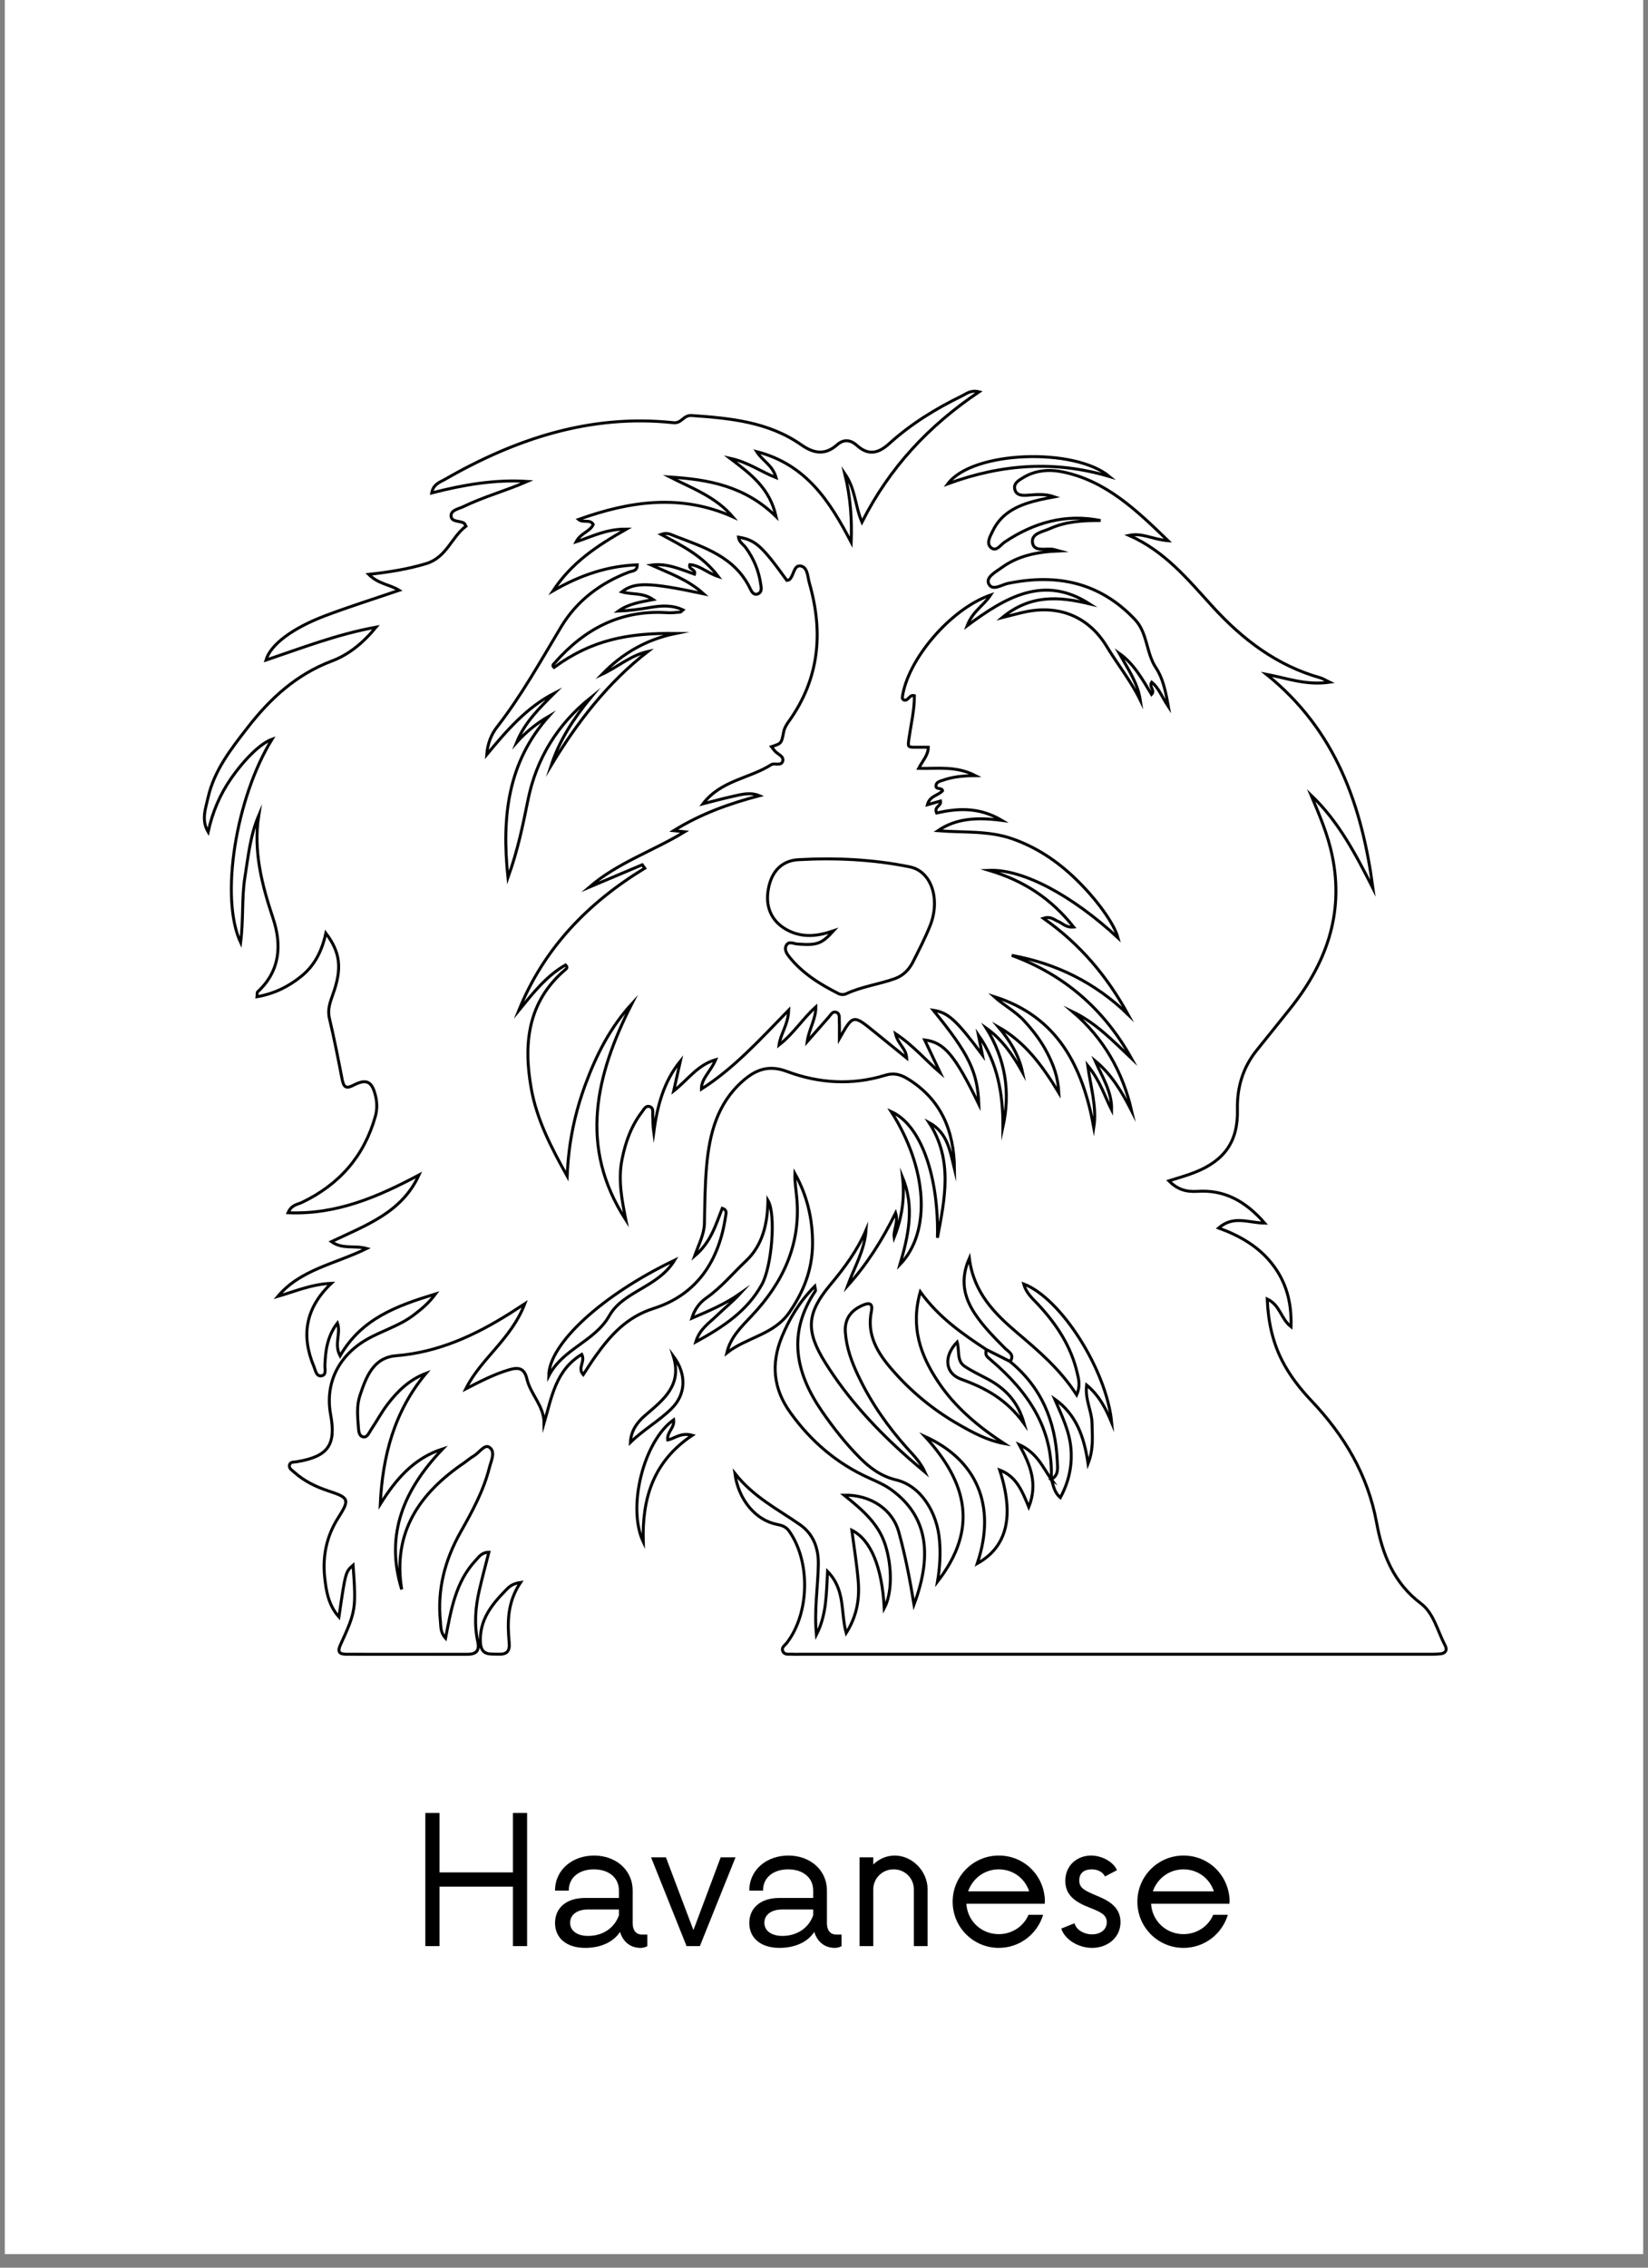
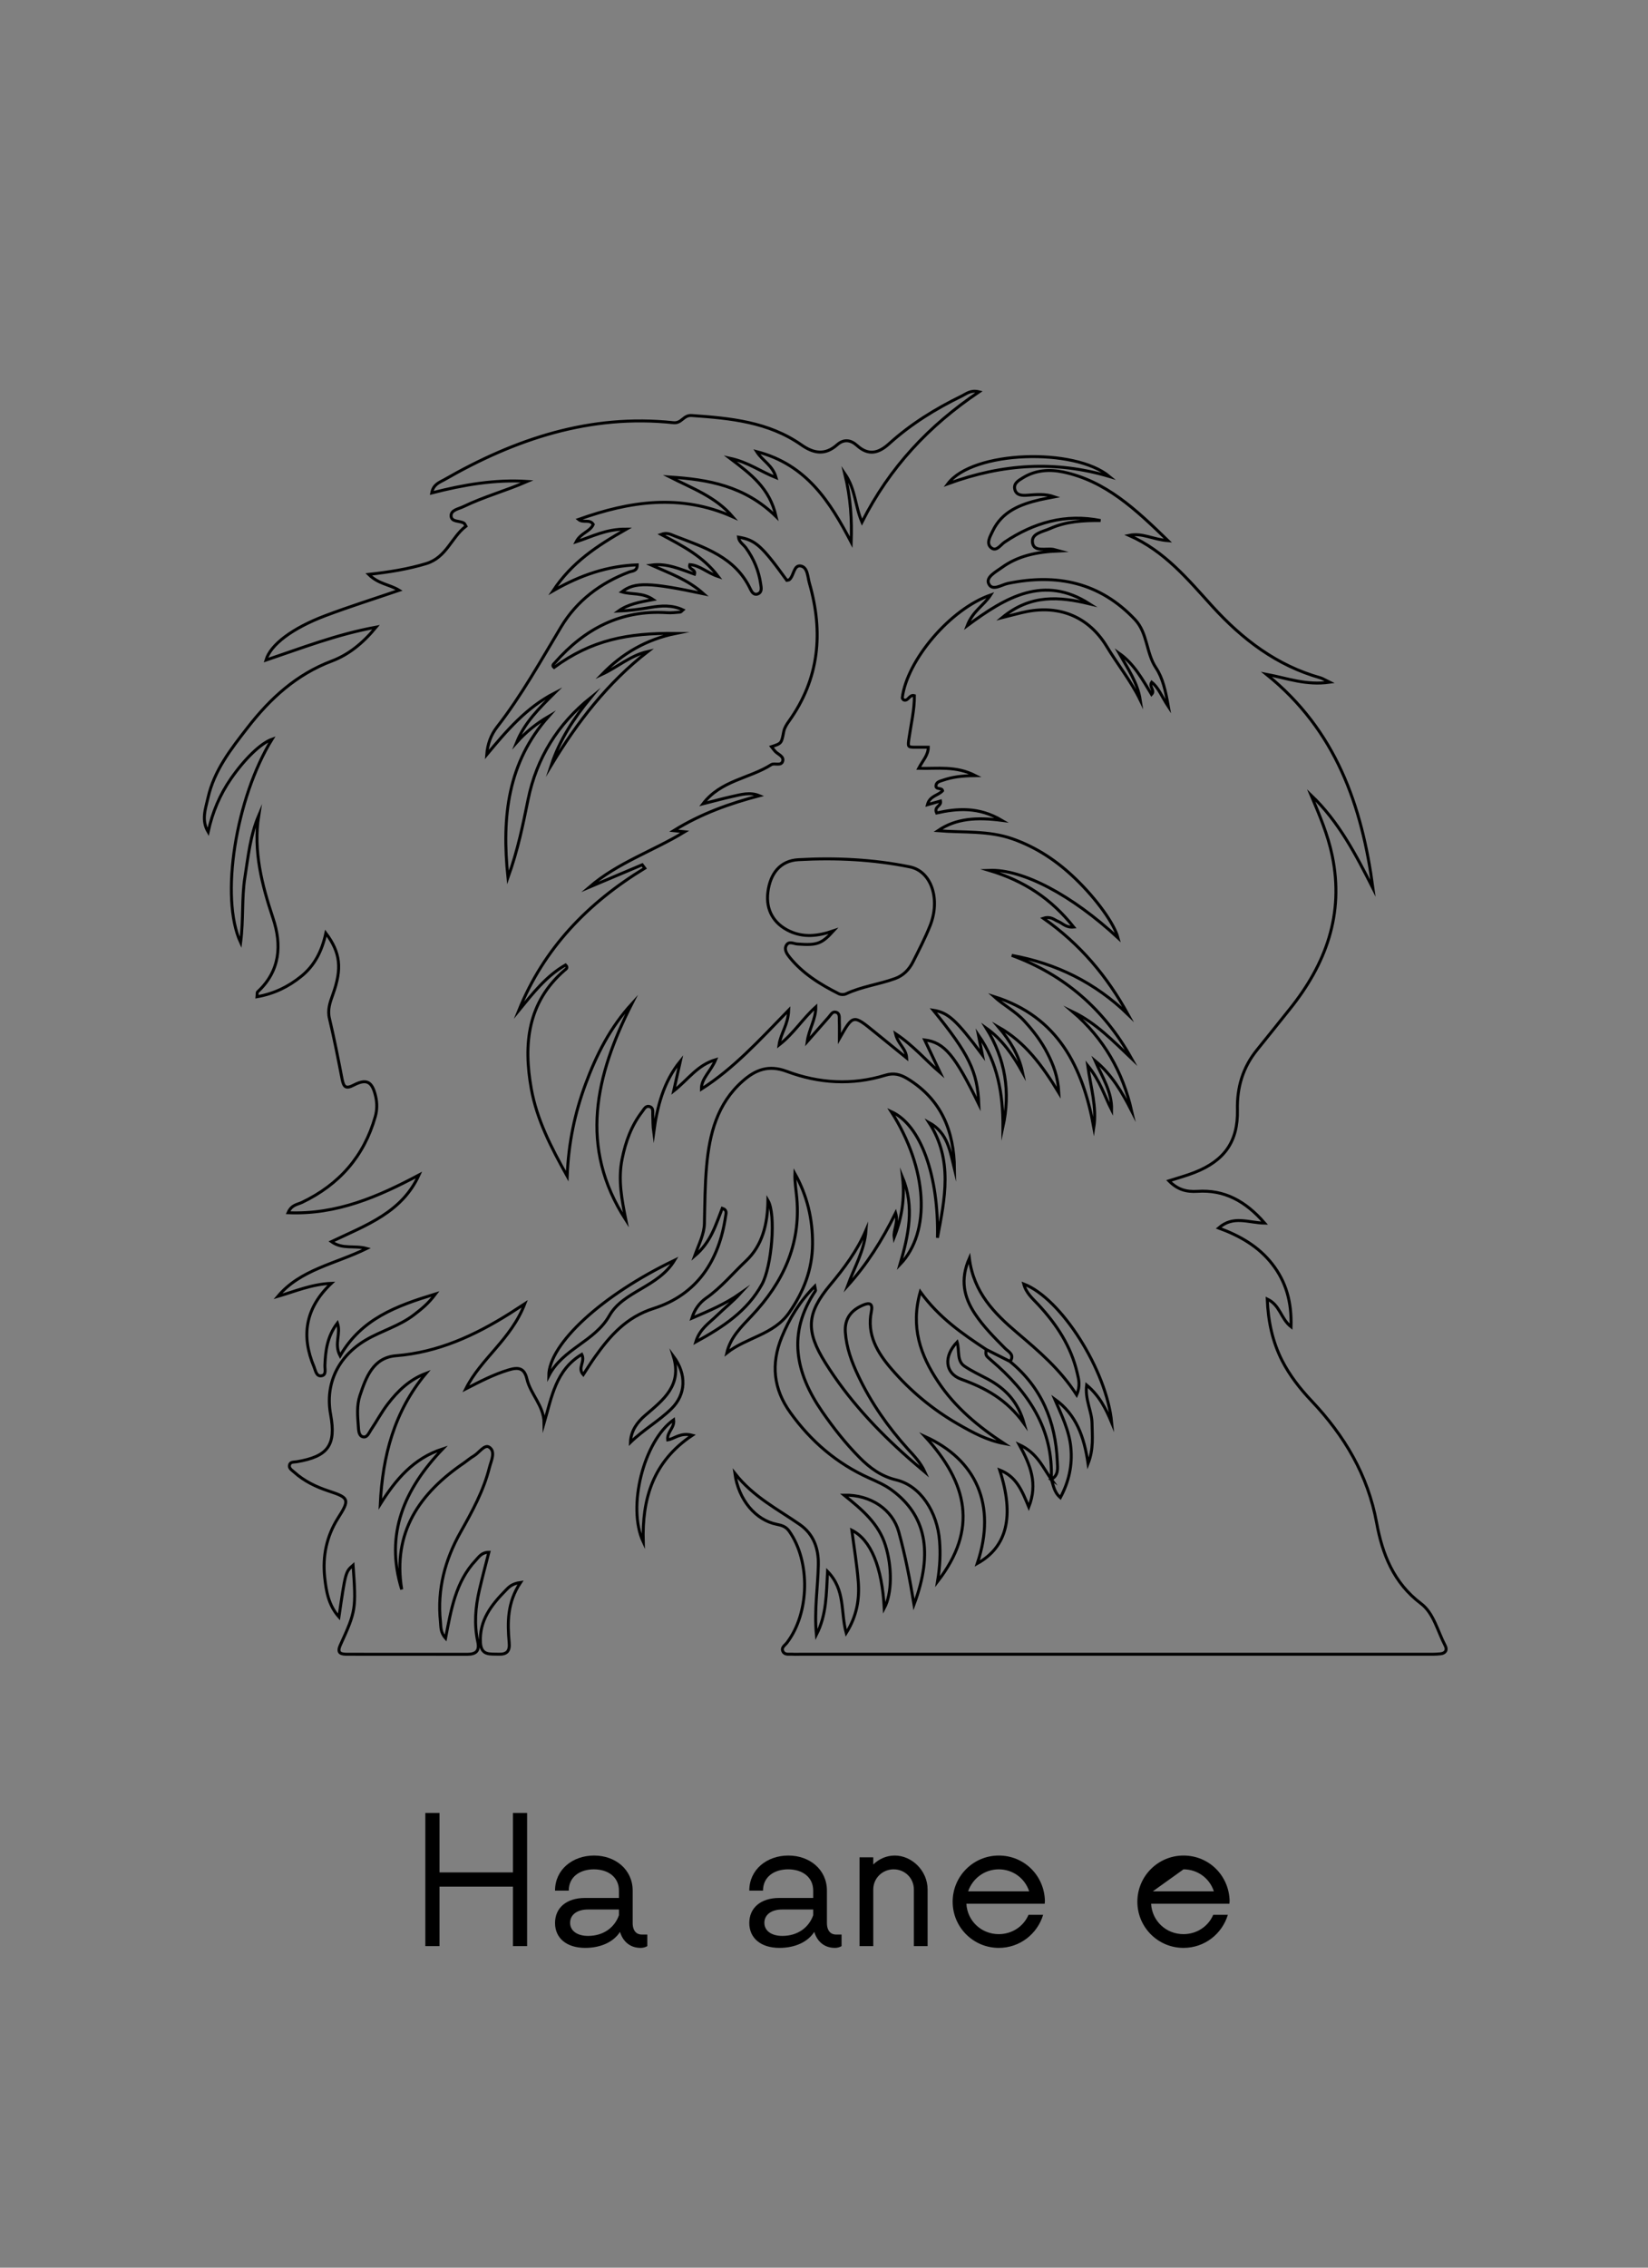
<svg xmlns="http://www.w3.org/2000/svg" width="160" zoomAndPan="magnify" viewBox="0 0 120 165" height="220" preserveAspectRatio="xMidYMid meet" version="1.0">
  <rect x="0" y="0" width="120" height="165" fill="#808080" stroke="none" />
  <defs>
    <g />
    <clipPath id="055c8983fe">
-       <path d="M 0.363 0 L 119.637 0 L 119.637 164.008 L 0.363 164.008 Z M 0.363 0 " clip-rule="nonzero" />
-     </clipPath>
+       </clipPath>
    <clipPath id="13385ded27">
      <path d="M 14.602 28.262 L 105.551 28.262 L 105.551 120.703 L 14.602 120.703 Z M 14.602 28.262 " clip-rule="nonzero" />
    </clipPath>
  </defs>
  <g clip-path="url(#055c8983fe)">
-     <path fill="#ffffff" d="M 0.363 0 L 119.637 0 L 119.637 164.008 L 0.363 164.008 Z M 0.363 0 " fill-opacity="1" fill-rule="nonzero" />
    <path fill="#ffffff" d="M 0.363 0 L 119.637 0 L 119.637 164.008 L 0.363 164.008 Z M 0.363 0 " fill-opacity="1" fill-rule="nonzero" />
  </g>
  <g fill="#000000" fill-opacity="1">
    <g transform="translate(29.791, 141.603)">
      <g>
        <path d="M 7.559 -9.688 L 7.559 -5.363 L 2.211 -5.363 L 2.211 -9.688 L 1.18 -9.688 L 1.18 0 L 2.211 0 L 2.211 -4.328 L 7.559 -4.328 L 7.559 0 L 8.59 0 L 8.59 -9.688 Z M 7.559 -9.688 " />
      </g>
    </g>
  </g>
  <g fill="#000000" fill-opacity="1">
    <g transform="translate(39.56, 141.603)">
      <g>
        <path d="M 7.172 -0.84 C 6.816 -0.84 6.508 -1.082 6.508 -1.68 L 6.508 -4.039 C 6.508 -5.57 5.25 -6.59 3.699 -6.59 C 2.133 -6.59 0.855 -5.57 0.855 -4.039 L 1.855 -4.039 C 1.855 -5.039 2.664 -5.586 3.684 -5.586 C 4.699 -5.586 5.508 -5.039 5.508 -4.039 L 5.508 -3.504 L 3.035 -3.504 C 1.695 -3.504 0.855 -2.793 0.855 -1.68 C 0.855 -0.582 1.695 0.129 3.051 0.129 C 4.199 0.129 5.121 -0.309 5.586 -1.035 C 5.797 -0.34 6.312 0.129 7.09 0.129 C 7.266 0.129 7.445 0.082 7.574 0 L 7.574 -0.84 Z M 3.262 -0.742 C 2.473 -0.742 1.953 -1.113 1.953 -1.695 C 1.953 -2.277 2.453 -2.664 3.246 -2.664 L 5.508 -2.664 L 5.508 -2.246 C 5.184 -1.324 4.344 -0.742 3.262 -0.742 Z M 3.262 -0.742 " />
      </g>
    </g>
  </g>
  <g fill="#000000" fill-opacity="1">
    <g transform="translate(47.262, 141.603)">
      <g>
-         <path d="M 5.215 -6.461 L 3.23 -1.164 L 1.227 -6.461 L 0.145 -6.461 L 2.73 0 L 3.699 0 L 6.297 -6.461 Z M 5.215 -6.461 " />
-       </g>
+         </g>
    </g>
  </g>
  <g fill="#000000" fill-opacity="1">
    <g transform="translate(53.705, 141.603)">
      <g>
        <path d="M 7.172 -0.84 C 6.816 -0.84 6.508 -1.082 6.508 -1.68 L 6.508 -4.039 C 6.508 -5.57 5.25 -6.59 3.699 -6.59 C 2.133 -6.59 0.855 -5.57 0.855 -4.039 L 1.855 -4.039 C 1.855 -5.039 2.664 -5.586 3.684 -5.586 C 4.699 -5.586 5.508 -5.039 5.508 -4.039 L 5.508 -3.504 L 3.035 -3.504 C 1.695 -3.504 0.855 -2.793 0.855 -1.68 C 0.855 -0.582 1.695 0.129 3.051 0.129 C 4.199 0.129 5.121 -0.309 5.586 -1.035 C 5.797 -0.34 6.312 0.129 7.09 0.129 C 7.266 0.129 7.445 0.082 7.574 0 L 7.574 -0.84 Z M 3.262 -0.742 C 2.473 -0.742 1.953 -1.113 1.953 -1.695 C 1.953 -2.277 2.453 -2.664 3.246 -2.664 L 5.508 -2.664 L 5.508 -2.246 C 5.184 -1.324 4.344 -0.742 3.262 -0.742 Z M 3.262 -0.742 " />
      </g>
    </g>
  </g>
  <g fill="#000000" fill-opacity="1">
    <g transform="translate(61.407, 141.603)">
      <g>
        <path d="M 3.746 -6.59 C 3.148 -6.59 2.602 -6.348 2.18 -5.941 L 2.18 -6.461 L 1.18 -6.461 L 1.18 0 L 2.18 0 L 2.18 -4.117 C 2.18 -4.941 2.844 -5.586 3.664 -5.586 C 4.488 -5.586 5.137 -4.941 5.137 -4.117 L 5.137 0 L 6.137 0 L 6.137 -4.117 C 6.137 -5.492 4.988 -6.59 3.746 -6.59 Z M 3.746 -6.59 " />
      </g>
    </g>
  </g>
  <g fill="#000000" fill-opacity="1">
    <g transform="translate(68.641, 141.603)">
      <g>
        <path d="M 7.445 -3.293 C 7.395 -5.152 5.926 -6.59 4.086 -6.59 C 2.23 -6.59 0.727 -5.086 0.727 -3.23 C 0.727 -1.371 2.23 0.129 4.086 0.129 C 5.621 0.129 6.895 -0.887 7.316 -2.277 L 6.25 -2.277 C 5.895 -1.438 5.055 -0.871 4.086 -0.871 C 2.809 -0.871 1.793 -1.84 1.727 -3.086 L 7.43 -3.086 Z M 4.086 -5.586 C 5.121 -5.586 5.992 -4.926 6.297 -3.988 L 1.855 -3.988 C 2.18 -4.926 3.051 -5.586 4.086 -5.586 Z M 4.086 -5.586 " />
      </g>
    </g>
  </g>
  <g fill="#000000" fill-opacity="1">
    <g transform="translate(76.747, 141.603)">
      <g>
-         <path d="M 2.777 0.129 C 3.906 0.129 4.844 -0.629 4.844 -1.742 C 4.844 -2.906 3.875 -3.359 3.035 -3.699 C 2.246 -4.039 1.84 -4.215 1.84 -4.781 C 1.84 -5.328 2.211 -5.586 2.746 -5.586 C 3.164 -5.586 3.535 -5.41 3.715 -5.07 L 4.586 -5.523 C 4.344 -6.105 3.52 -6.59 2.695 -6.59 C 1.742 -6.59 0.824 -5.926 0.824 -4.746 C 0.824 -3.73 1.5 -3.215 2.648 -2.777 C 3.422 -2.473 3.844 -2.262 3.844 -1.742 C 3.844 -1.18 3.359 -0.855 2.777 -0.855 C 2.18 -0.855 1.598 -1.195 1.5 -1.664 L 0.531 -1.277 C 0.773 -0.5 1.742 0.129 2.777 0.129 Z M 2.777 0.129 " />
-       </g>
+         </g>
    </g>
  </g>
  <g fill="#000000" fill-opacity="1">
    <g transform="translate(82.091, 141.603)">
      <g>
-         <path d="M 7.445 -3.293 C 7.395 -5.152 5.926 -6.59 4.086 -6.59 C 2.23 -6.59 0.727 -5.086 0.727 -3.23 C 0.727 -1.371 2.23 0.129 4.086 0.129 C 5.621 0.129 6.895 -0.887 7.316 -2.277 L 6.25 -2.277 C 5.895 -1.438 5.055 -0.871 4.086 -0.871 C 2.809 -0.871 1.793 -1.84 1.727 -3.086 L 7.43 -3.086 Z M 4.086 -5.586 C 5.121 -5.586 5.992 -4.926 6.297 -3.988 L 1.855 -3.988 C 2.18 -4.926 3.051 -5.586 4.086 -5.586 Z M 4.086 -5.586 " />
+         <path d="M 7.445 -3.293 C 7.395 -5.152 5.926 -6.59 4.086 -6.59 C 2.23 -6.59 0.727 -5.086 0.727 -3.23 C 0.727 -1.371 2.23 0.129 4.086 0.129 C 5.621 0.129 6.895 -0.887 7.316 -2.277 L 6.25 -2.277 C 5.895 -1.438 5.055 -0.871 4.086 -0.871 C 2.809 -0.871 1.793 -1.84 1.727 -3.086 L 7.43 -3.086 Z M 4.086 -5.586 C 5.121 -5.586 5.992 -4.926 6.297 -3.988 L 1.855 -3.988 Z M 4.086 -5.586 " />
      </g>
    </g>
  </g>
  <g clip-path="url(#13385ded27)">
    <path stroke-linecap="butt" transform="matrix(0.215, 0, 0, 0.215, 14.772, 28.36)" fill="none" stroke-linejoin="miter" d="M 265.286 324.785 C 257.225 319.472 249.291 314.015 242.973 305.275 C 239.596 317.224 243.028 326.726 249.001 335.701 C 254.774 344.405 262.635 350.896 271.349 356.626 C 265.631 355.556 260.711 352.891 255.881 350.116 C 247.276 345.184 239.705 338.929 233.242 331.422 C 228.431 325.855 224.782 319.763 226.416 311.893 C 226.924 309.373 225.926 308.811 223.729 309.717 C 219.608 311.422 217.266 314.323 217.593 318.965 C 217.956 324.205 219.753 329.065 221.986 333.743 C 226.307 342.845 232.026 351.005 238.761 358.476 C 240.885 360.797 243.082 363.063 244.534 366.254 C 242.683 364.677 240.795 363.136 238.997 361.54 C 228.195 352.002 218.464 341.54 210.803 329.264 C 204.103 318.53 204.448 312.564 212.437 302.972 C 217.211 297.26 221.623 291.349 224.6 284.404 C 224.11 291.295 220.624 296.988 218.355 303.244 C 224.818 296.063 229.992 287.994 234.622 278.602 C 235.62 282.029 233.787 284.314 234.132 286.834 C 236.71 280.361 237.781 273.652 236.982 266.616 C 241.121 276.535 238.943 286.272 236.092 296.045 C 246.731 285.039 245.46 263.57 233.115 244.277 C 243.191 248.792 249.273 266.145 248.783 286.997 C 251.252 273.851 254.175 260.669 245.914 247.976 C 252.341 251.475 253.067 257.822 254.556 263.787 C 254.429 250.895 250.126 240.179 238.652 233.162 C 236.238 231.693 233.968 231.095 231.118 231.983 C 219.88 235.446 208.57 234.739 197.749 230.677 C 191.54 228.357 187.129 230.152 182.789 233.996 C 174.184 241.593 171.57 251.874 170.607 262.681 C 170.027 269.155 170.008 275.664 169.863 282.156 C 169.772 285.764 168.102 288.847 166.559 293.144 C 172.187 288.375 173.73 282.464 175.909 277.006 C 177.633 277.568 177.18 278.729 177.053 279.617 C 174.874 294.685 167.412 306.236 152.652 310.914 C 143.393 313.87 137.947 320.089 132.791 327.324 C 131.465 329.192 130.249 331.132 128.833 333.308 C 126.745 330.969 129.614 328.992 128.325 326.454 C 119.519 331.748 118.158 340.833 115.562 349.718 C 115.507 343.824 110.968 339.962 109.752 334.794 C 108.844 330.932 106.775 330.733 103.489 331.73 C 98.442 333.253 93.848 335.665 89.055 338.113 C 94.157 327.832 104.396 321.413 109.026 309.318 C 106.684 310.823 105.304 311.73 103.924 312.618 C 92.087 320.053 79.706 325.764 65.436 326.907 C 57.647 327.541 55.287 334.16 53.181 340.416 C 52.056 343.788 52.401 347.342 52.655 350.842 C 52.745 352.147 52.782 353.888 54.089 354.323 C 55.632 354.813 56.213 353.036 56.921 352.002 C 58.882 349.101 60.516 345.982 62.658 343.208 C 66.053 338.784 70.047 334.94 75.566 332.872 C 64.8 345.747 60.861 360.833 60.08 377.152 C 65.291 368.866 71.318 361.613 81.231 358.439 C 68.268 372.002 61.514 387.198 67.342 406.001 C 64.201 386.69 73.333 373.453 88.493 363.154 C 89.582 362.392 90.599 361.486 91.742 360.833 C 93.558 359.781 95.391 356.771 97.007 357.877 C 99.222 359.364 97.625 362.501 97.044 364.768 C 95.083 372.601 91.216 379.636 87.276 386.617 C 81.975 396.028 79.343 405.983 80.45 416.826 C 80.632 418.603 80.414 420.507 82.193 422.502 C 84.063 412.873 85.588 403.444 92.378 396.191 C 93.467 395.031 94.375 393.453 96.862 393.417 C 95.736 397.841 94.593 402.066 93.612 406.345 C 92.287 412.075 91.851 417.896 93.104 423.698 C 93.812 426.944 92.378 427.959 89.473 427.959 C 75.966 427.941 62.477 427.978 48.969 427.941 C 46.936 427.941 45.229 427.724 46.591 424.768 C 51.874 413.218 51.91 412.529 50.876 397.805 C 48.316 400.053 48.316 400.053 46.083 415.303 C 42.488 411.259 41.762 406.509 41.253 401.849 C 40.509 394.704 41.889 387.959 45.828 381.776 C 49.804 375.556 49.478 374.958 42.688 372.728 C 38.385 371.313 34.318 369.373 30.923 366.309 C 30.197 365.656 29.108 365.058 29.326 363.952 C 29.562 362.737 30.832 362.954 31.795 362.791 C 42.415 361.014 45.175 357.17 43.269 346.816 C 41.344 336.463 45.756 327.161 55.215 321.576 C 60.516 318.457 66.616 316.843 71.554 313.017 C 73.914 311.186 76.274 309.391 78.798 306 C 65.49 310.062 53.726 314.377 46.482 326.943 C 44.303 322.827 46.863 319.491 45.574 315.846 C 42.107 320.361 41.526 325.184 41.326 330.153 C 41.272 331.386 41.889 333.326 40.327 333.67 C 38.403 334.105 38.167 331.911 37.659 330.697 C 33.265 320.288 34.572 310.896 43.505 302.41 C 36.715 302.718 31.196 305.148 25.404 306.816 C 33.047 297.713 44.685 295.918 55.487 290.624 C 51.239 289.445 47.372 291.023 43.541 288.303 C 55.414 282.682 67.433 278.402 73.188 265.746 C 59.427 273.053 45.429 279.218 28.854 278.511 C 30.034 275.773 32.067 275.755 33.592 275.012 C 46.155 268.992 54.579 259.454 58.392 245.981 C 59.045 243.697 59.045 241.394 58.501 239.055 C 57.357 234.177 55.523 233.035 51.13 235.301 C 48.425 236.716 47.698 236.008 47.172 233.379 C 45.847 226.525 44.503 219.653 42.887 212.853 C 42.143 209.825 43.069 207.323 44.031 204.639 C 47.172 195.899 46.627 190.514 41.653 183.896 C 40.346 189.897 37.877 194.829 33.338 198.492 C 28.999 202.01 24.188 204.385 18.342 205.419 C 18.433 204.585 18.306 203.986 18.542 203.769 C 26.203 196.697 26.766 187.867 23.77 178.873 C 19.994 167.504 17.035 156.207 18.923 144.058 C 16.054 150.767 15.364 157.893 14.239 164.965 C 13.113 171.982 13.803 179.145 12.786 187.069 C 5.688 171.837 11.207 138.075 23.425 118.274 C 19.576 119.652 14.203 124.874 9.537 131.583 C 5.742 137.041 3.219 143.043 1.785 149.643 C -0.594 145.618 0.913 141.774 1.748 138.056 C 3.818 128.845 9.482 121.628 15.147 114.339 C 22.826 104.439 31.686 96.334 43.686 91.8 C 49.26 89.697 54.071 85.907 58.664 80.341 C 45.302 82.789 33.538 87.394 21.374 91.492 C 22.862 86.306 30.27 80.685 41.526 76.442 C 49.55 73.414 57.756 70.839 66.471 67.865 C 63.148 65.816 59.535 65.816 56.159 62.48 C 63.312 61.7 69.557 60.667 75.639 58.835 C 82.556 56.732 84.19 49.86 89.092 46.179 C 88.801 45.671 88.692 45.327 88.456 45.164 C 87.004 44.221 84.154 44.892 84.063 42.679 C 84.008 40.703 86.568 40.34 88.166 39.579 C 95.155 36.188 102.69 34.157 109.861 31.02 C 98.914 30.313 88.311 32.144 77.509 34.919 C 78.035 32.017 80.141 31.347 81.739 30.458 C 105.776 16.659 131.175 8.137 159.351 11.147 C 162.202 11.455 162.71 8.518 165.542 8.717 C 178.614 9.624 191.558 10.857 202.705 18.654 C 206.936 21.609 210.766 22.208 214.815 18.617 C 217.084 16.605 219.426 16.949 221.532 18.853 C 225.435 22.389 228.849 21.501 232.461 18.219 C 239.814 11.582 248.165 6.414 257.061 2.099 C 258.623 1.337 260.057 -0.005 262.871 0.703 C 245.914 12.126 232.643 26.179 223.221 44.801 C 220.806 39.198 221.133 33.794 217.393 28.355 C 219.444 36.786 219.826 44.003 219.571 51.601 C 212.437 37.965 204.485 25.308 187.564 20.938 C 189.598 24.148 192.974 25.508 194.136 29.751 C 188.853 27.666 184.768 24.529 178.523 23.187 C 185.712 28.645 191.958 33.287 194.136 42.915 C 183.461 32.453 171.043 30.367 158.19 29.533 C 165.651 33.323 173.658 36.188 179.449 42.988 C 161.875 35.154 144.664 37.657 127.235 43.894 C 128.833 45.2 131.012 43.659 132.21 45.562 C 131.139 48.047 127.943 48.464 126.418 51.456 C 131.81 49.715 136.494 47.104 143.448 47.158 C 133.335 52.906 124.948 58.455 118.594 68.047 C 127.998 62.643 137.112 59.633 147.115 59.252 C 147.115 61.483 145.372 61.301 144.337 61.7 C 134.661 65.381 126.672 71.383 121.371 80.177 C 114.436 91.71 107.937 103.478 99.622 114.14 C 97.606 116.733 96.408 119.87 96.136 123.496 C 102.835 115.427 109.589 107.539 119.066 102.662 C 114.037 107.666 108.99 112.562 106.266 119.344 C 109.334 115.899 112.875 113.015 117.087 110.549 C 103.325 126.053 101.147 144.294 103.325 165.11 C 106.756 155.573 108.427 147.086 110.151 138.619 C 113.038 124.657 120.155 113.161 131.338 104.203 C 125.692 111.112 120.827 118.455 118.013 127.032 C 126.836 112.453 137.093 99.144 150.692 88.591 C 144.846 89.878 140.434 93.886 135.205 96.297 C 142.05 89.226 150.201 84.493 160.168 82.462 C 143.92 82.263 131.665 84.656 118.938 93.976 C 118.085 93.269 118.866 92.798 119.229 92.362 C 129.287 80.903 141.56 74.429 157.191 75.445 C 158.662 75.554 160.187 75.354 161.675 75.245 C 161.929 75.227 162.165 74.865 162.583 74.502 C 158.879 72.761 155.194 73.051 151.454 73.686 C 147.914 74.284 144.374 74.774 140.724 74.901 C 143.992 72.544 147.877 71.873 152.507 71.002 C 148.876 68.518 145.191 69.407 141.886 68.391 C 146.298 65.019 151.091 65.146 169.573 69.044 C 164.108 64.13 157.881 62.045 151.872 59.343 C 157.137 58.582 161.748 60.757 166.504 62.408 C 167.031 60.667 164.344 60.884 164.907 59.18 C 168.302 59.398 170.753 61.972 174.547 63.205 C 169.355 56.279 162.42 52.834 155.176 48.953 C 157.245 48.174 158.534 49.008 159.805 49.497 C 169.845 53.341 180.302 56.569 185.44 67.467 C 185.912 68.446 186.656 69.715 188.109 69.026 C 189.416 68.391 189.107 66.977 188.944 65.871 C 188.309 61.356 186.62 57.222 183.915 53.504 C 183.062 52.344 181.591 51.546 181.392 49.878 C 187.129 50.821 189.271 52.743 197.749 64.475 C 198.04 64.402 198.439 64.438 198.639 64.257 C 200.218 62.879 200.091 59.252 202.451 59.633 C 204.866 60.032 204.811 63.369 205.429 65.49 C 210.185 82.063 208.806 97.784 198.494 112.163 C 197.731 113.215 196.968 114.43 196.732 115.663 C 195.952 119.652 196.061 119.652 192.575 120.794 C 193.011 121.356 193.374 121.864 193.791 122.336 C 194.754 123.405 196.823 124.004 196.388 125.654 C 195.879 127.503 193.592 126.18 192.484 126.887 C 185.15 131.583 175.473 132.145 169.373 140.124 C 172.968 139.235 176.072 138.347 179.249 137.658 C 182.245 137.005 185.277 136.062 188.472 137.386 C 178.469 140.015 168.828 143.406 159.46 149.208 C 161.094 149.371 162.129 149.48 163.182 149.589 C 152.525 156.098 140.507 160.015 130.866 168.338 C 136.857 165.817 142.83 163.279 148.803 160.758 C 149.094 161.139 149.366 161.538 149.657 161.919 C 130.412 173.633 115.453 189.045 106.993 210.079 C 111.713 204.331 116.233 198.438 122.824 194.666 C 123.804 195.609 122.987 196.044 122.569 196.389 C 109.915 207.305 108.518 221.484 111.241 236.625 C 113.093 246.888 117.795 256.136 123.386 266.127 C 123.822 254.776 126.001 244.712 129.614 234.957 C 133.281 225.075 137.965 215.809 145.263 207.83 C 133.009 232.001 127.199 256.226 143.266 280.995 C 141.905 274.159 140.543 267.36 141.995 260.288 C 143.175 254.467 145.118 249.064 148.767 244.331 C 149.439 243.479 149.983 242.083 151.454 242.645 C 152.58 243.062 152.344 244.313 152.362 245.274 C 152.434 247.269 152.398 249.263 152.689 251.312 C 153.869 242.627 155.956 234.286 161.712 227.214 C 161.04 230.206 160.386 233.198 159.46 237.296 C 164.435 233.361 167.485 228.538 173.676 226.725 C 172.024 230.677 168.792 233.089 168.846 236.661 C 179.703 229.753 188.454 220.179 198.403 209.952 C 198.203 214.993 195.698 217.767 195.135 221.738 C 200.109 217.876 203.196 212.781 207.589 208.864 C 207.607 213.089 205.247 216.407 204.684 220.596 C 207.135 217.803 209.568 215.029 212.019 212.255 C 212.654 211.511 213.217 210.369 214.306 210.623 C 215.813 210.967 215.505 212.436 215.541 213.542 C 215.632 215.301 215.577 217.06 215.577 219.58 C 220.207 211.403 220.207 211.403 227.487 217.332 C 230.955 220.161 234.422 222.971 238.362 226.162 C 238.162 222.862 235.439 221.575 234.586 217.912 C 240.758 222.01 244.789 226.924 249.709 231.113 C 247.984 227.468 246.259 223.823 244.462 220.034 C 251.143 220.886 254.683 225.165 262.798 241.793 C 262.363 230.786 259.44 224.766 247.385 209.988 C 252.377 210.768 255.083 213.161 264.015 225.129 C 263.434 222.191 263.053 220.306 262.671 218.402 C 269.207 227.813 271.004 238.402 270.968 249.481 C 273.564 237.622 271.821 226.525 265.304 216.026 C 270.787 219.907 274.363 225.256 277.595 230.968 C 276.36 225.093 273.31 220.215 269.443 215.664 C 278.357 220.705 284.203 228.538 289.904 237.93 C 289.613 232.436 288.016 228.429 286.037 224.549 C 283.985 220.505 281.244 216.933 278.194 213.615 C 275.198 210.333 271.168 208.284 267.973 205.364 C 289.541 212.128 297.983 229.064 301.741 249.662 C 302.812 242.863 300.779 236.498 299.671 228.701 C 303.938 233.905 305.372 239.018 307.768 243.697 C 307.913 237.532 304.555 232.527 302.195 227.105 C 307.805 231.711 311.327 237.767 314.558 244.059 C 311.526 230.768 305.099 219.49 294.624 210.514 C 302.485 214.286 308.331 220.451 314.467 226.253 C 305.245 209.698 291.846 198.003 273.946 191.421 C 289.087 194.159 302.231 200.668 313.324 211.403 C 306.316 198.619 297.238 187.685 284.675 178.873 C 287.144 178.057 288.342 179.399 289.686 179.943 C 291.175 180.541 292.246 182.064 294.915 181.828 C 287.38 172.309 278.23 166.216 266.284 162.644 C 277.74 162.173 294.388 171.112 309.929 185.473 C 308.658 180.704 302.685 172.381 295.568 165.527 C 289.377 159.544 282.406 154.865 274.2 151.982 C 265.976 149.099 257.461 149.933 248.946 149.226 C 255.155 145.001 262.127 144.639 270.587 145.727 C 262.726 141.085 255.536 141.665 248.51 143.224 C 247.494 140.994 250.181 140.994 249.818 139.181 C 248.438 139.561 247.094 139.942 245.388 140.432 C 246.187 137.367 249.055 137.349 250.526 135.699 C 250.271 134.484 247.984 135.5 248.311 133.795 C 248.529 132.653 249.727 132.472 250.635 132.145 C 253.775 131.057 257.043 130.622 261.636 130.586 C 254.901 127.177 248.874 128.301 242.429 128.12 C 243.808 125.473 245.66 123.696 245.678 120.976 C 244.516 120.976 242.882 120.976 241.267 120.976 C 238.652 120.994 238.725 120.812 239.179 117.73 C 239.851 113.106 241.012 108.319 240.976 103.532 C 239.197 103.043 238.979 105.49 237.381 104.983 C 237.218 104.783 236.837 104.511 236.873 104.294 C 238.416 91.565 253.14 74.157 266.792 69.461 C 264.469 73.051 260.765 74.846 258.859 79.851 C 272.13 70.023 284.893 62.625 300.234 72.435 C 290.212 70.041 280.391 69.098 270.714 77.113 C 274.272 76.243 276.687 75.517 279.156 75.046 C 290.448 72.888 300.125 76.986 306.116 86.868 C 309.802 92.961 314.322 98.564 317.481 105.037 C 316.592 99.09 313.197 94.321 310.328 89.189 C 315.339 92.725 318.171 97.965 321.294 103.097 C 322.601 101.719 320.331 100.577 321.348 98.981 C 323.745 100.885 324.689 103.768 326.994 107.231 C 326.032 101.791 325.07 97.512 322.801 94.121 C 319.406 89.026 320.005 82.371 315.702 77.784 C 303.792 65.146 289.196 62.136 272.693 65.526 C 270.514 65.962 267.265 68.337 266.103 65.544 C 265.195 63.369 268.608 61.592 270.569 60.177 C 276.015 56.224 282.333 54.864 289.958 54.538 C 288.669 54.194 288.342 54.085 288.016 54.012 C 285.528 53.595 281.607 54.955 281.008 51.927 C 280.354 48.591 284.475 48.083 286.908 46.977 C 292.355 44.529 298.182 44.221 304.028 44.257 C 292.137 41.882 281.444 44.928 271.531 51.564 C 270.133 52.507 268.699 54.955 266.938 53.432 C 265.195 51.963 266.647 49.606 267.464 47.883 C 270.641 41.174 276.814 38.781 283.477 37.221 C 285.038 36.859 286.618 36.587 288.415 36.242 C 285.274 35.136 282.315 35.463 279.338 35.68 C 277.704 35.807 275.67 35.843 275.053 33.958 C 274.327 31.745 276.251 30.694 277.794 29.751 C 282.024 27.158 286.745 26.868 291.356 27.829 C 305.717 30.857 315.847 40.377 326.867 51.075 C 321.693 50.676 318.244 48.337 313.687 49.28 C 325.851 54.647 333.639 64.239 341.918 73.323 C 352.066 84.457 363.74 93.378 378.554 97.512 C 379.154 97.675 379.698 98.056 381.604 98.981 C 373.598 100.087 367.444 97.675 360.2 96.297 C 383.783 115.246 392.534 140.74 396.292 168.737 C 390.537 157.422 384.727 146.162 375.341 137.222 C 378.155 143.895 381.005 150.532 382.476 157.64 C 386.597 177.477 380.334 194.412 368.025 209.698 C 364.375 214.231 360.744 218.819 357.077 223.334 C 352.23 229.281 350.196 236.063 350.378 243.733 C 350.614 254.359 346.021 260.904 335.854 264.894 C 333.149 265.963 330.299 266.725 327.176 267.722 C 330.099 270.678 333.004 271.512 336.834 271.276 C 345.839 270.678 353.047 274.468 359.601 282.029 C 353.918 281.92 349.071 279.309 344.024 283.679 C 351.358 286.362 357.567 289.989 362.142 295.846 C 366.844 301.866 368.787 308.684 368.533 317.097 C 364.993 314.305 364.92 309.844 360.472 307.723 C 360.799 315.411 362.269 322.156 365.501 328.539 C 368.097 333.616 371.601 338.095 375.504 342.211 C 386.615 353.961 394.567 367.252 397.526 383.462 C 399.469 394.07 403.263 403.789 412.577 410.806 C 416.861 414.034 418.169 420.126 420.728 424.986 C 421.545 426.527 420.837 427.615 419.149 427.796 C 417.497 427.978 415.808 427.941 414.156 427.941 C 343.479 427.941 272.82 427.941 202.143 427.941 C 201.326 427.941 200.472 427.996 199.655 427.923 C 198.548 427.833 197.132 428.268 196.478 427.035 C 195.752 425.675 197.114 424.931 197.785 424.079 C 205.501 414.016 205.846 396.536 198.548 386.255 C 197.459 384.731 196.097 384.314 194.372 383.97 C 187.292 382.574 181.392 375.756 180.175 366.726 C 186.566 374.831 194.826 378.893 202.252 384.097 C 206.808 387.306 208.551 392.093 208.442 397.624 C 208.297 405.276 207.008 412.873 207.789 421.341 C 211.275 414.523 211.129 407.633 211.565 399.908 C 217.701 406.2 215.922 413.544 217.883 420.761 C 221.532 414.958 222.422 409.247 221.968 403.335 C 221.514 397.569 220.552 391.858 219.789 385.964 C 226.252 389.21 230.011 398.385 230.773 412.365 C 233.442 407.361 233.478 398.476 231.172 391.096 C 228.903 383.752 223.348 379.056 217.175 374.088 C 226.289 373.906 233.605 379.056 235.675 386.508 C 237.89 394.487 239.451 402.592 240.849 411.114 C 247.566 393.199 244.698 380.833 233.478 372.492 C 231.027 370.661 228.304 369.5 225.563 368.267 C 214.67 363.353 205.937 355.864 198.984 346.182 C 193.21 338.167 192.357 329.717 196.043 320.651 C 198.639 314.323 202.088 308.593 207.226 303.407 C 207.389 304.404 207.589 304.803 207.462 304.966 C 197.894 319.182 200.636 332.655 209.768 345.855 C 213.58 351.349 217.665 356.572 222.367 361.322 C 225.926 364.913 229.666 367.705 234.876 368.956 C 242.991 370.914 248.783 379.727 249.509 389.7 C 249.818 393.834 249.691 397.986 248.801 403.372 C 262.617 385.547 258.968 370.008 244.589 354.251 C 261.782 362.011 268.971 377.333 262.272 397.225 C 272.348 391.622 274.944 381.25 269.861 365.584 C 275.525 367.796 277.395 372.51 279.719 378.113 C 282.805 370.225 280.354 363.988 276.469 356.989 C 282.605 359.799 284.494 364.768 287.398 368.811 L 287.344 368.775 C 288.106 370.733 288.197 373.018 290.412 374.922 C 293.353 369.464 294.515 363.933 293.97 358.059 C 293.426 352.184 290.775 346.943 288.488 341.576 C 295.822 346.78 298.473 354.396 299.798 363.408 C 301.741 358.457 301.196 354.106 301.142 349.808 C 301.087 345.656 298.691 341.794 299.308 336.825 C 303.774 340.579 305.88 345.021 307.805 349.591 C 306.116 331.839 290.666 307.469 278.012 302.627 C 278.829 305.746 281.026 307.559 282.878 309.554 C 289.105 316.245 294.025 323.661 296.113 332.709 C 296.621 334.849 297.275 337.079 295.931 340.162 C 290.303 331.422 283.041 325.311 275.834 319.182 C 268.045 312.582 261.037 305.51 259.585 293.924 C 256.372 301.231 257.788 307.142 261.491 312.727 C 264.36 317.043 268.009 320.706 271.658 324.386 C 272.82 325.547 275.035 326.508 273.401 328.847 C 270.641 327.487 267.973 326.127 265.286 324.785 Z M 159.751 294.595 C 135.314 306.29 117.177 322.827 117.141 333.725 C 121.934 324.459 132.627 322.211 137.674 313.344 C 142.413 305.003 154.214 303.788 159.751 294.595 Z M 201.344 187.576 C 200.091 187.486 198.53 186.507 197.658 187.921 C 196.732 189.408 197.785 190.895 198.693 192.037 C 203.159 197.586 209.096 201.248 215.378 204.403 C 216.031 204.748 217.102 204.766 217.774 204.458 C 223.093 201.956 228.958 201.248 234.422 199.272 C 237.218 198.275 239.197 196.208 240.504 193.615 C 242.519 189.625 244.589 185.618 246.259 181.466 C 249.854 172.563 246.858 162.971 239.415 161.466 C 227.015 158.945 214.325 158.329 201.707 159.036 C 195.552 159.362 192.139 163.714 191.359 170.024 C 190.596 176.062 193.356 180.795 198.857 183.297 C 203.486 185.382 208.134 184.983 213.58 183.116 C 209.514 187.595 207.97 188.066 201.344 187.576 Z M 198.548 312.346 C 203.486 305.257 206.409 297.75 206.482 289.137 C 206.554 280.651 204.648 272.672 200.509 265.274 C 200.4 268.157 200.926 270.895 201.162 273.67 C 202.524 289.372 196.406 302.228 185.894 313.38 C 182.408 317.097 178.668 320.615 177.452 325.964 C 184.078 320.687 193.319 319.853 198.548 312.346 Z M 181.954 305.873 C 179.485 308.575 176.653 310.805 174.093 313.307 C 171.533 315.81 168.247 317.822 166.94 322.247 C 176.272 317.152 184.369 311.766 189.325 302.791 C 192.666 296.789 194.191 279.109 191.377 274.341 C 191.268 282.355 189.507 289.59 183.951 294.812 C 179.485 299.019 175.564 303.824 170.48 307.378 C 168.175 308.992 166.504 311.277 165.615 314.214 C 171.316 311.784 176.907 309.409 181.954 305.873 Z M 165.76 353.834 C 161.73 352.764 159.678 355.067 157.427 355.393 C 157.1 352.728 159.823 351.331 159.442 348.593 C 149.312 355.756 143.611 378.131 149.148 389.917 C 148.731 375.429 152.362 362.791 165.76 353.834 Z M 102.599 406.273 C 97.733 411.223 93.558 416.482 94.012 424.097 C 94.302 428.503 97.389 427.796 100.148 427.923 C 102.908 428.032 104.015 426.926 103.743 424.025 C 103.126 417.207 103.053 410.407 107.592 403.644 C 104.632 404.043 103.598 405.258 102.599 406.273 Z M 307.024 29.352 C 295.223 19.488 260.674 20.594 252.305 31.818 C 270.968 24.982 288.887 23.967 307.024 29.352 Z M 267.101 328.539 C 279.483 339.128 288.125 351.603 287.326 368.811 L 287.271 368.775 C 289.922 367.415 289.486 364.858 289.377 362.646 C 288.796 349.119 284.022 337.551 273.31 328.829 C 270.623 327.469 267.954 326.127 265.286 324.785 C 265.05 326.852 265.086 326.816 267.101 328.539 Z M 265.721 334.758 C 263.107 333.362 260.384 332.111 257.933 330.443 C 255.246 328.611 256.317 325.148 255.446 322.283 C 250.816 327.088 251.252 332.854 256.88 334.885 C 264.959 337.804 272.185 341.612 278.157 349.899 C 276.142 342.737 272.094 338.167 265.721 334.758 Z M 149.784 347.106 C 147.206 349.319 144.955 352.256 144.809 356.227 C 149.13 352.002 154.395 349.047 158.643 344.894 C 163.6 340.053 163.963 333.271 159.333 327.034 C 162.401 336.97 155.956 341.812 149.784 347.106 Z M 149.784 347.106 " stroke="#000000" stroke-width="1" stroke-opacity="1" stroke-miterlimit="10" />
  </g>
</svg>